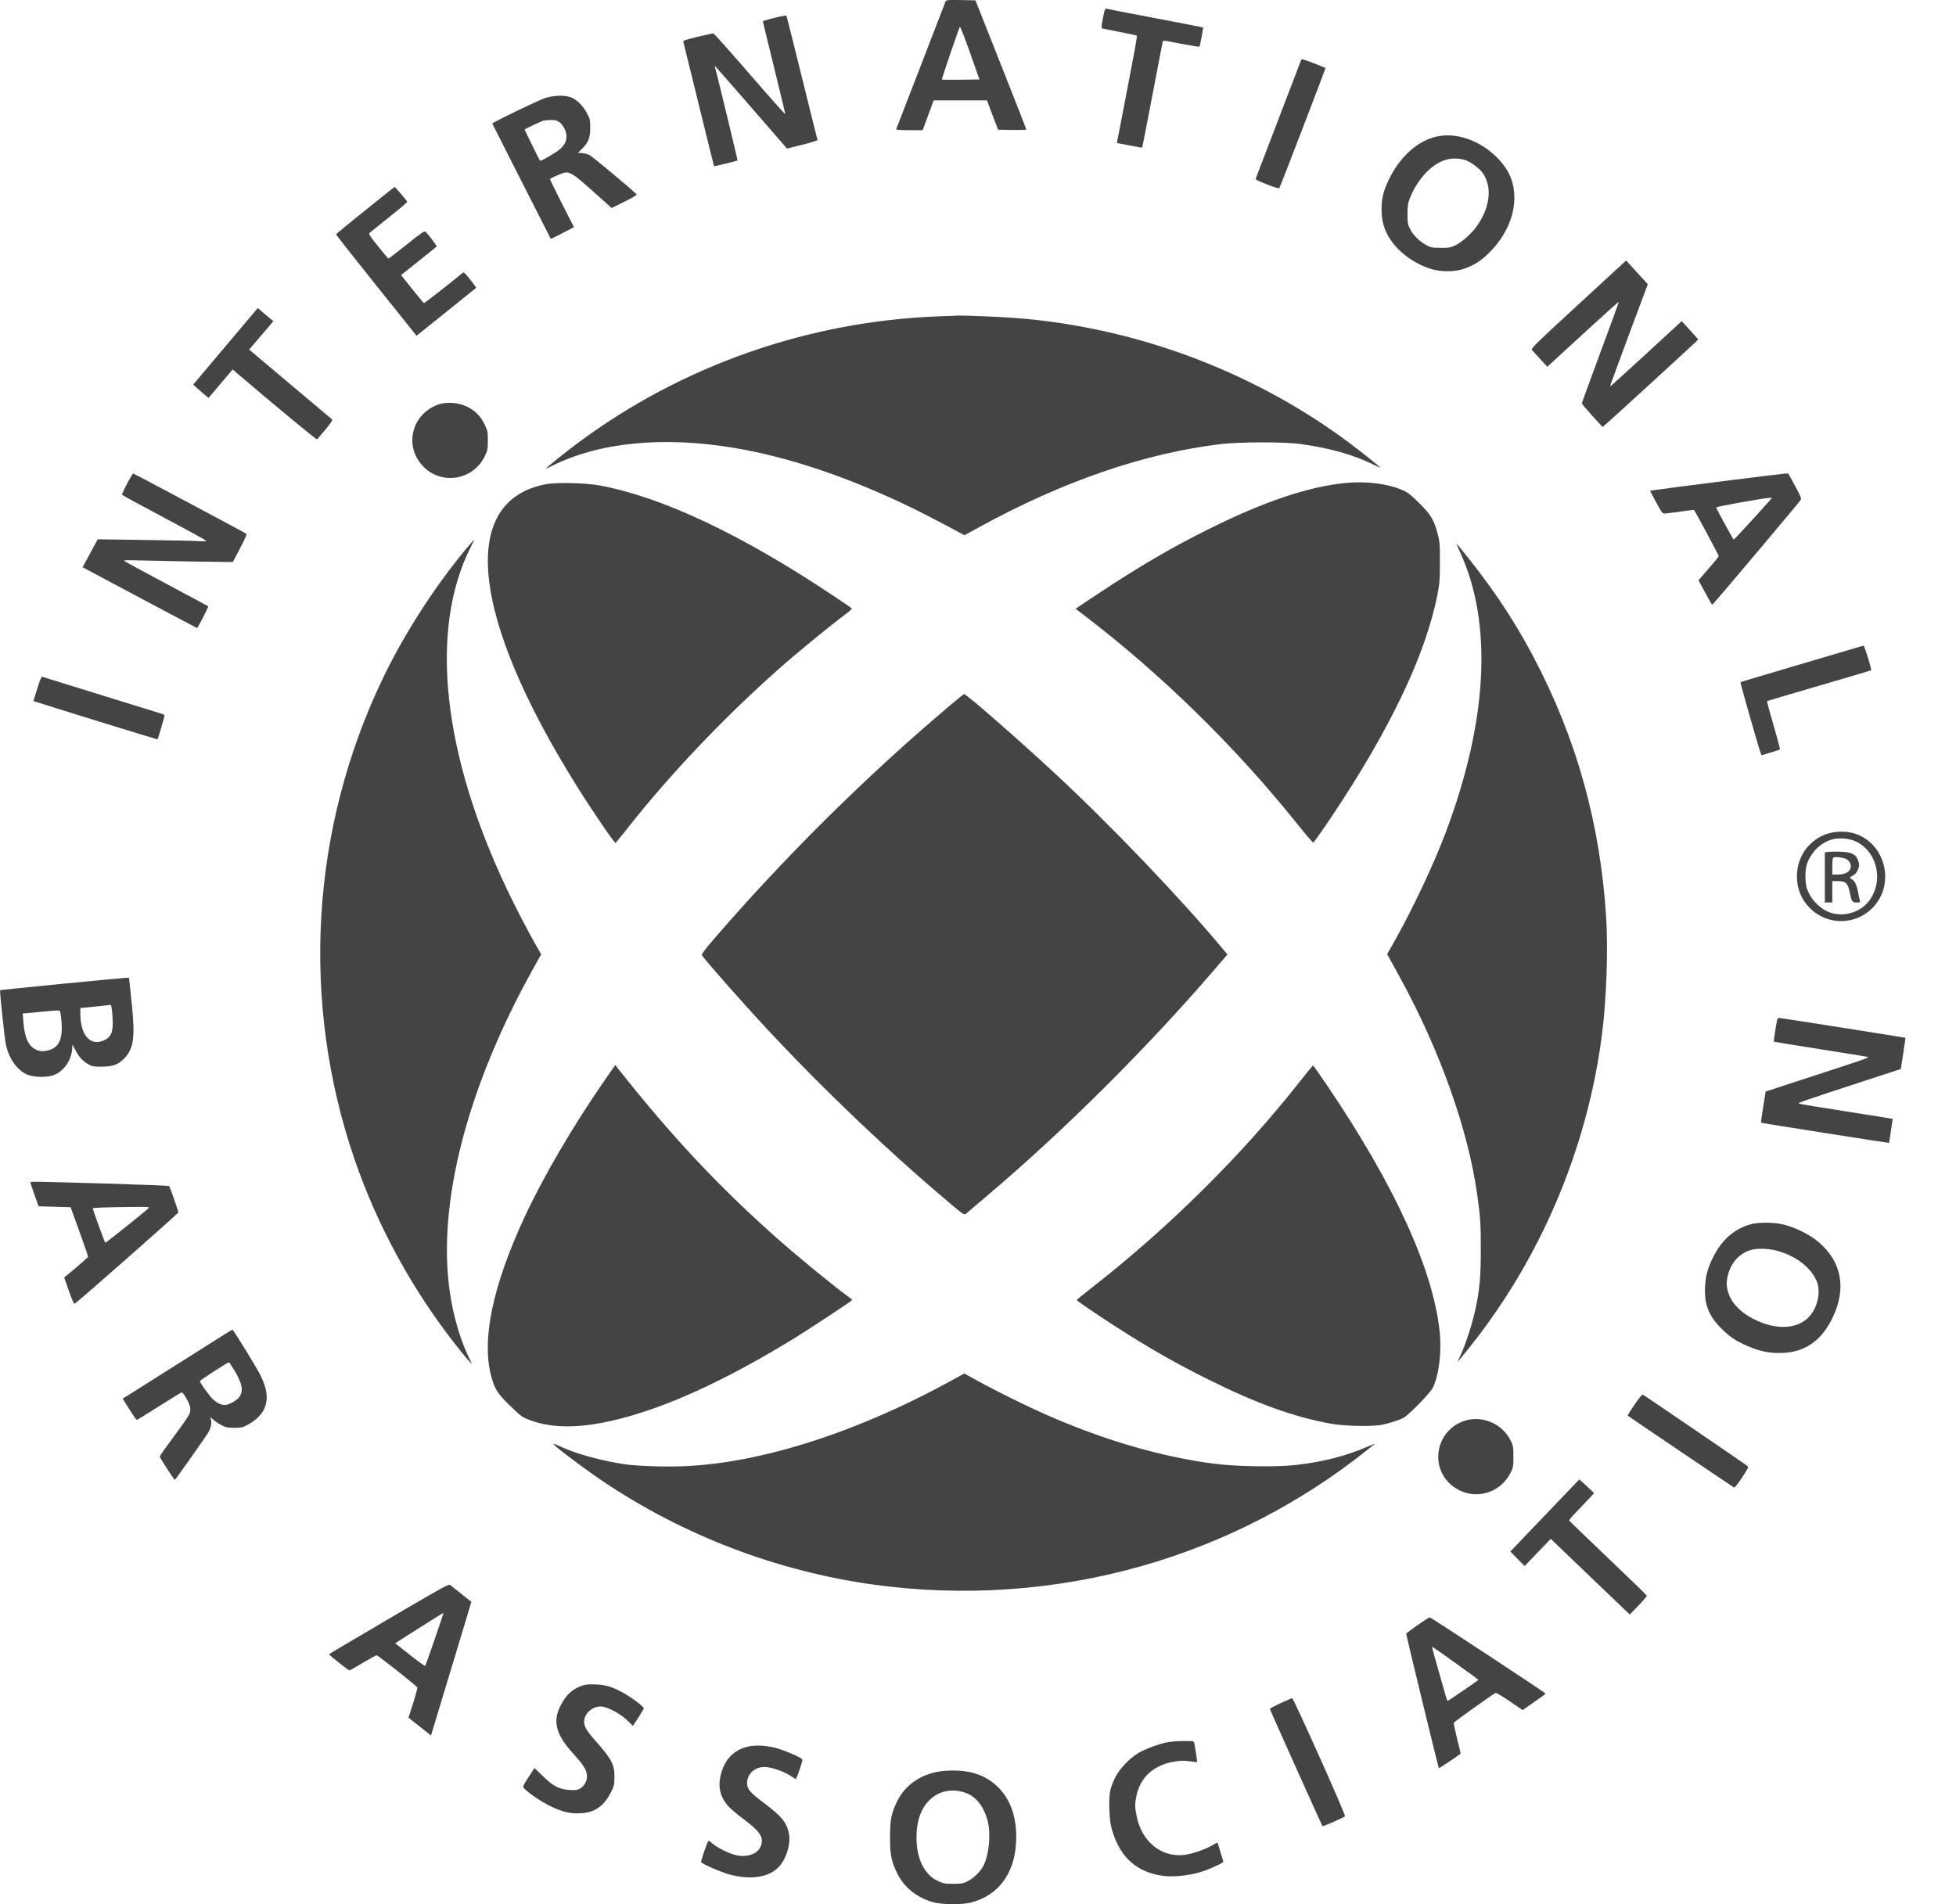
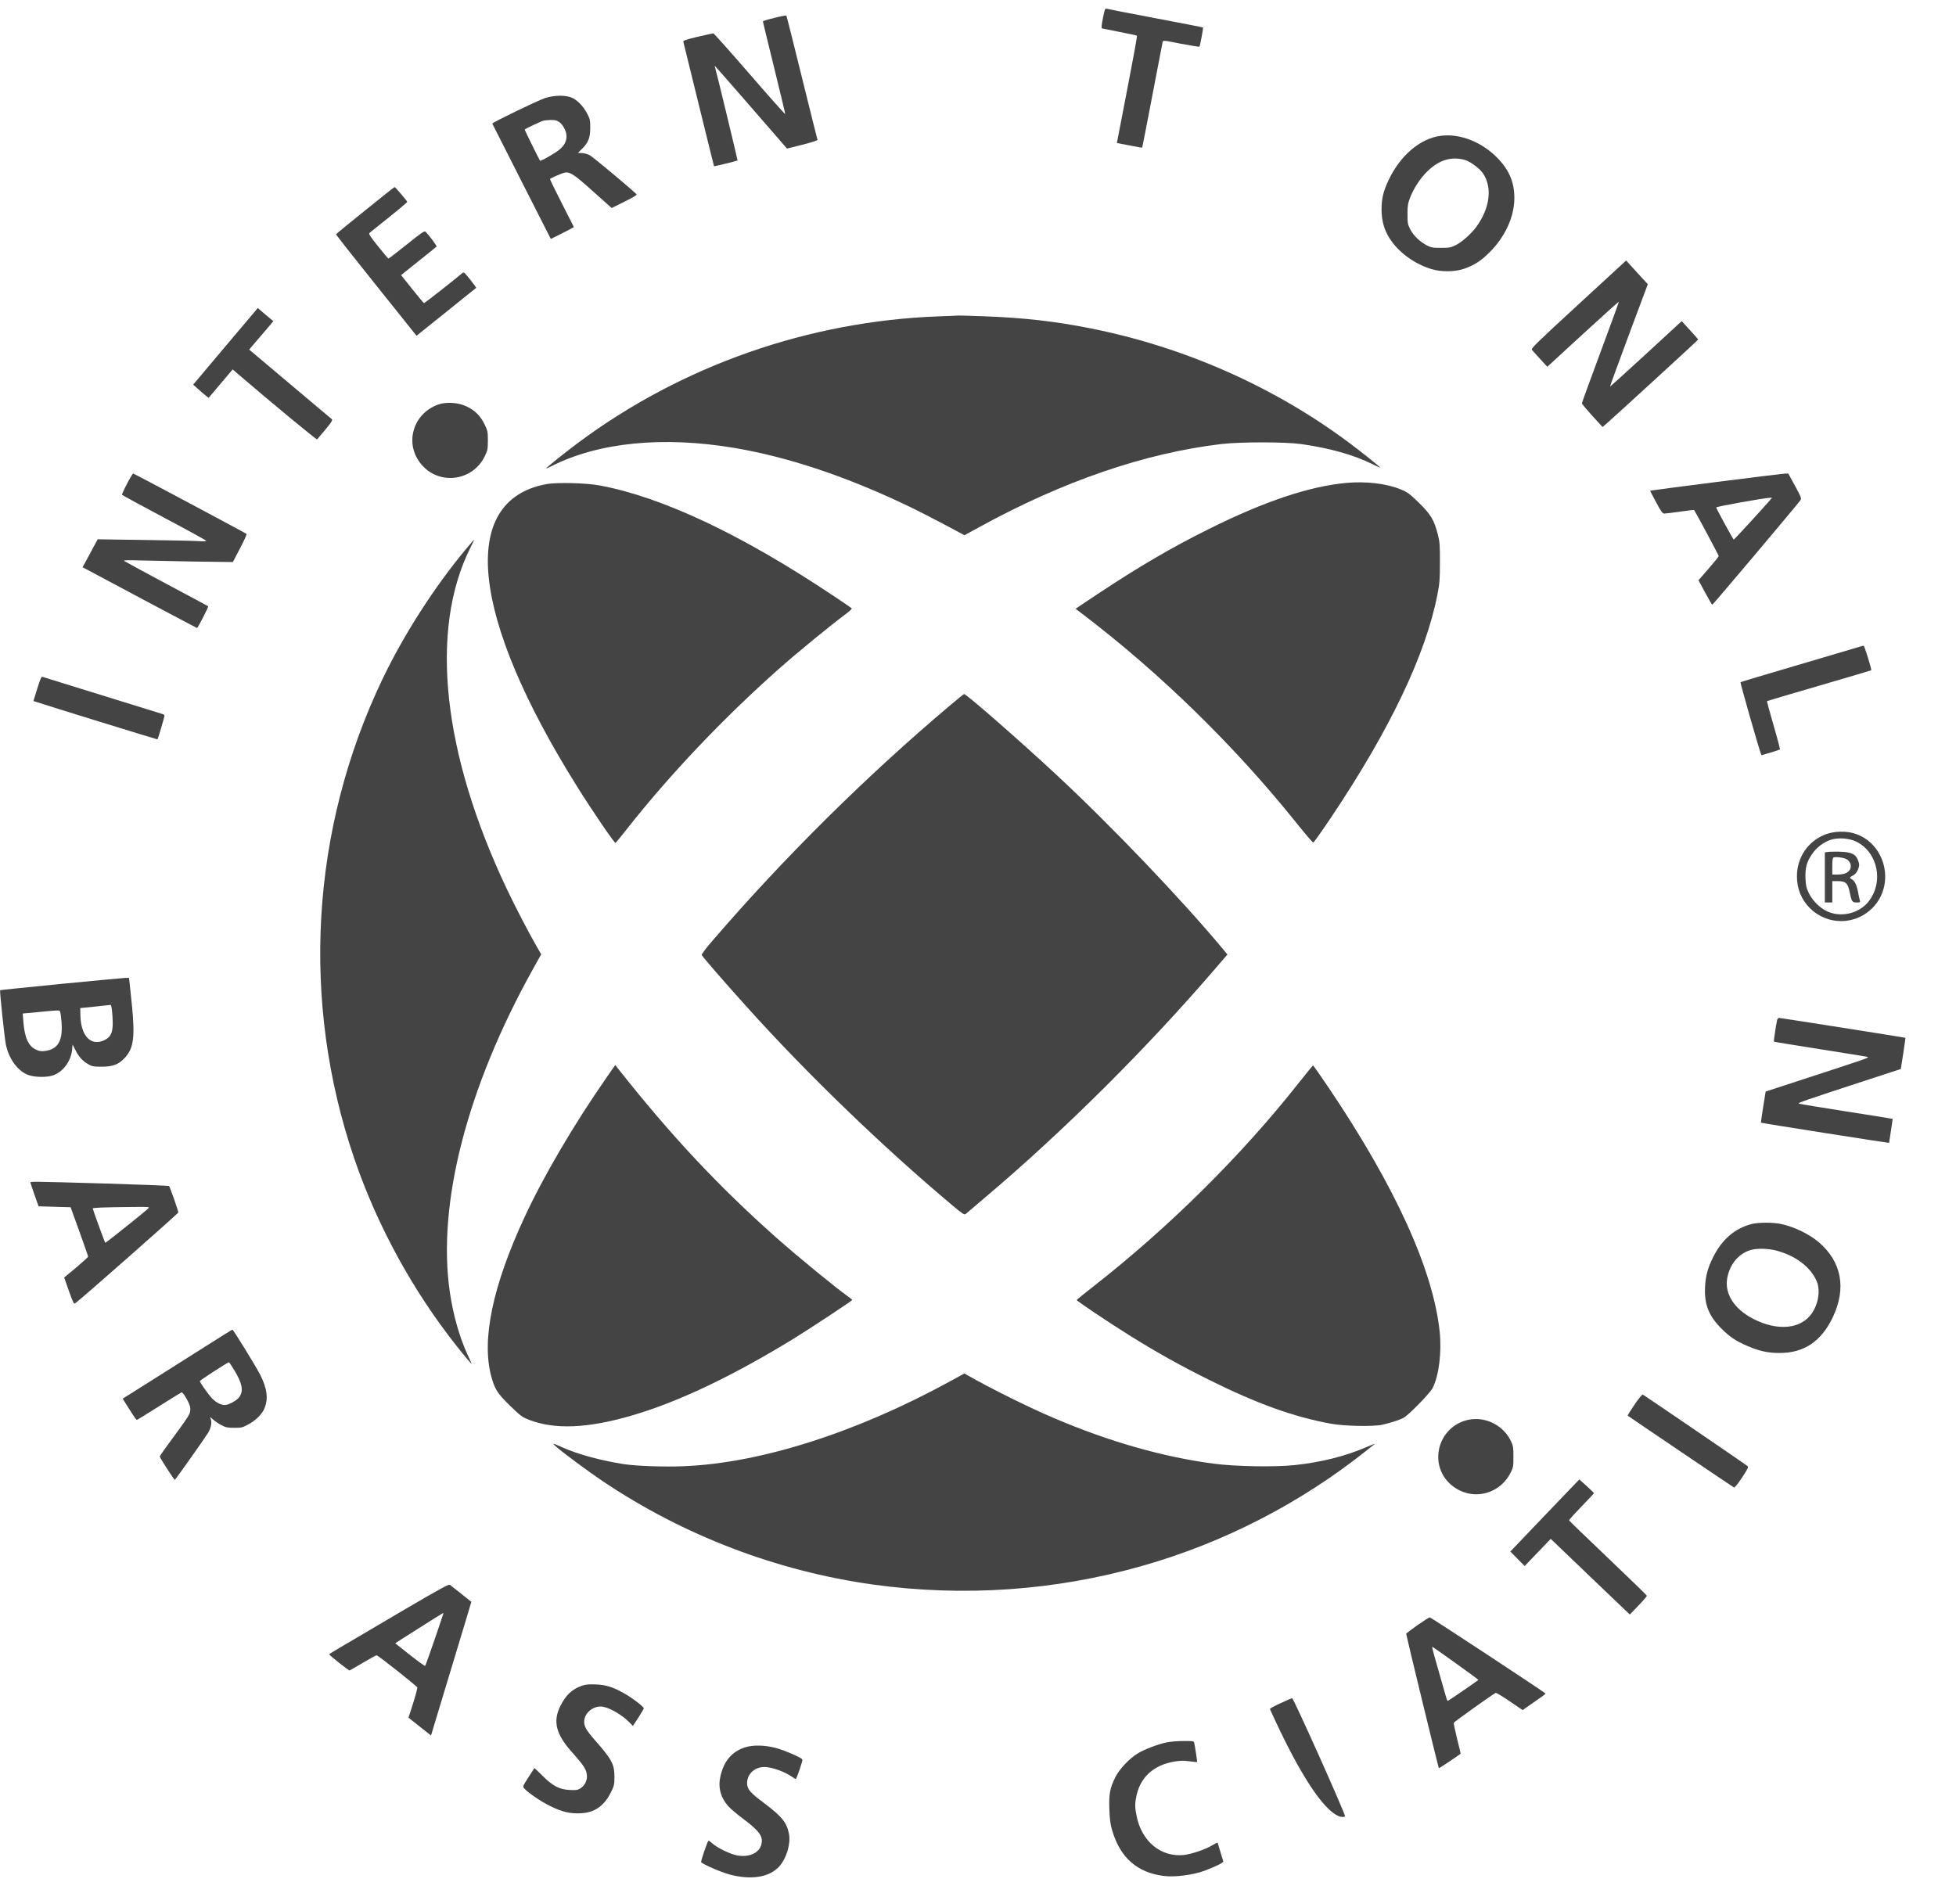
<svg xmlns="http://www.w3.org/2000/svg" width="38" height="37" viewBox="0 0 38 37" fill="none">
-   <path d="M18.366 0.038C18.357 0.061 18.14 0.62 17.886 1.282C17.631 1.943 17.417 2.495 17.412 2.506C17.404 2.524 17.462 2.529 17.663 2.529H17.925L18.032 2.24L18.139 1.951H19.175L19.281 2.235L19.39 2.52L19.665 2.526C19.815 2.527 19.938 2.524 19.938 2.515C19.938 2.506 19.715 1.938 19.444 1.253L18.951 0.007L18.667 0.001C18.384 -0.002 18.383 -0.002 18.366 0.038ZM18.667 1.549C18.468 1.551 18.301 1.551 18.298 1.546C18.291 1.538 18.627 0.553 18.648 0.519C18.654 0.508 18.742 0.734 18.844 1.021L19.028 1.544L18.667 1.549Z" fill="#444444" />
  <path d="M21.427 0.353C21.4 0.487 21.395 0.546 21.409 0.552C21.42 0.555 21.574 0.586 21.751 0.621C21.928 0.655 22.078 0.687 22.085 0.693C22.096 0.704 22.056 0.921 21.812 2.19L21.698 2.779L21.943 2.826C22.076 2.852 22.189 2.872 22.19 2.868C22.192 2.866 22.281 2.412 22.386 1.861C22.491 1.309 22.581 0.841 22.586 0.819C22.595 0.781 22.597 0.781 22.942 0.85C23.134 0.886 23.297 0.912 23.302 0.906C23.315 0.89 23.38 0.541 23.371 0.534C23.367 0.53 22.95 0.449 22.442 0.353C21.935 0.257 21.507 0.174 21.492 0.168C21.469 0.163 21.456 0.199 21.427 0.353Z" fill="#444444" />
  <path d="M15.043 0.348C14.92 0.377 14.821 0.408 14.821 0.417C14.821 0.424 14.919 0.825 15.038 1.31C15.157 1.794 15.255 2.201 15.255 2.216C15.255 2.228 14.946 1.881 14.568 1.444C14.188 1.006 13.87 0.648 13.857 0.648C13.845 0.648 13.707 0.679 13.552 0.715C13.326 0.769 13.268 0.789 13.275 0.811C13.279 0.825 13.414 1.375 13.575 2.031C13.736 2.688 13.87 3.226 13.872 3.23C13.877 3.236 14.32 3.127 14.329 3.118C14.333 3.113 13.91 1.359 13.89 1.303C13.886 1.292 13.884 1.281 13.888 1.281C13.892 1.281 14.101 1.52 14.353 1.809C14.606 2.1 14.919 2.462 15.051 2.612L15.289 2.887L15.589 2.812C15.758 2.769 15.886 2.729 15.882 2.718C15.877 2.709 15.743 2.163 15.58 1.507C15.419 0.851 15.282 0.308 15.277 0.303C15.269 0.297 15.165 0.317 15.043 0.348Z" fill="#444444" />
-   <path d="M25.273 1.178C25.056 1.744 24.404 3.449 24.396 3.469C24.387 3.491 24.438 3.516 24.613 3.583C24.738 3.632 24.845 3.666 24.852 3.659C24.867 3.646 25.756 1.328 25.751 1.321C25.749 1.319 25.644 1.276 25.518 1.227C25.29 1.14 25.288 1.139 25.273 1.178Z" fill="#444444" />
  <path d="M10.591 1.905C10.451 1.95 9.556 2.384 9.564 2.402C9.567 2.408 9.824 2.916 10.135 3.529L10.701 4.643L10.927 4.53C11.05 4.469 11.149 4.415 11.148 4.409C11.144 4.404 11.037 4.194 10.911 3.943C10.782 3.69 10.681 3.482 10.685 3.478C10.71 3.455 10.92 3.364 10.967 3.355C11.072 3.333 11.153 3.388 11.525 3.722L11.883 4.042L12.135 3.917C12.343 3.813 12.381 3.787 12.361 3.769C12.165 3.588 11.511 3.044 11.453 3.013C11.412 2.993 11.343 2.974 11.301 2.974L11.227 2.972L11.305 2.894C11.43 2.771 11.467 2.677 11.467 2.484C11.467 2.335 11.462 2.31 11.406 2.205C11.33 2.057 11.198 1.927 11.086 1.889C10.959 1.845 10.755 1.853 10.591 1.905ZM10.862 2.37C10.936 2.42 11.005 2.55 11.006 2.643C11.006 2.744 10.969 2.82 10.873 2.903C10.797 2.97 10.506 3.138 10.491 3.122C10.48 3.111 10.193 2.529 10.193 2.518C10.193 2.507 10.509 2.357 10.563 2.343C10.583 2.339 10.645 2.333 10.701 2.332C10.779 2.33 10.817 2.339 10.862 2.37Z" fill="#444444" />
  <path d="M27.99 2.639C27.588 2.69 27.2 3.023 26.972 3.509C26.872 3.724 26.84 3.862 26.84 4.075C26.84 4.288 26.892 4.469 26.999 4.636C27.169 4.901 27.471 5.124 27.804 5.227C28.001 5.288 28.268 5.285 28.451 5.22C28.643 5.151 28.769 5.07 28.925 4.916C29.236 4.612 29.416 4.223 29.42 3.858C29.422 3.558 29.328 3.323 29.12 3.099C28.809 2.766 28.375 2.589 27.99 2.639ZM28.46 3.108C28.563 3.138 28.742 3.27 28.809 3.366C28.997 3.639 28.946 4.048 28.679 4.411C28.583 4.542 28.397 4.708 28.279 4.764C28.185 4.811 28.156 4.816 27.994 4.816C27.831 4.816 27.804 4.811 27.715 4.766C27.579 4.693 27.451 4.569 27.393 4.448C27.348 4.355 27.343 4.328 27.344 4.156C27.344 3.994 27.352 3.949 27.395 3.84C27.465 3.659 27.59 3.468 27.722 3.337C27.954 3.108 28.192 3.034 28.46 3.108Z" fill="#444444" />
  <path d="M7.093 4.089C6.785 4.336 6.53 4.546 6.528 4.553C6.525 4.559 6.876 5.005 7.308 5.544L8.092 6.524L8.667 6.063C8.986 5.808 9.248 5.597 9.251 5.593C9.255 5.591 9.203 5.519 9.134 5.432C9.027 5.296 9.009 5.282 8.984 5.304C8.855 5.416 8.248 5.893 8.237 5.89C8.228 5.886 8.125 5.763 8.007 5.615L7.792 5.345L8.129 5.076C8.315 4.928 8.474 4.799 8.481 4.792C8.492 4.781 8.355 4.593 8.268 4.503C8.246 4.481 8.192 4.519 7.901 4.752C7.713 4.902 7.554 5.025 7.546 5.025C7.541 5.025 7.451 4.919 7.346 4.787C7.192 4.597 7.159 4.544 7.177 4.528C7.19 4.515 7.362 4.378 7.559 4.221C7.756 4.063 7.913 3.93 7.912 3.922C7.901 3.893 7.678 3.633 7.666 3.635C7.658 3.635 7.402 3.839 7.093 4.089Z" fill="#444444" />
  <path d="M30.666 5.914C29.861 6.655 29.743 6.769 29.761 6.797C29.774 6.813 29.845 6.894 29.922 6.977L30.06 7.127L30.752 6.491C31.132 6.142 31.447 5.86 31.45 5.862C31.454 5.865 31.293 6.307 31.094 6.842C30.895 7.379 30.732 7.825 30.732 7.836C30.732 7.849 30.823 7.957 30.933 8.079L31.134 8.297L31.232 8.212C31.445 8.024 32.991 6.607 32.991 6.598C32.991 6.592 32.92 6.511 32.832 6.415L32.671 6.24L31.978 6.878C31.597 7.229 31.282 7.513 31.279 7.511C31.275 7.509 31.439 7.061 31.642 6.514L32.013 5.522L31.882 5.381C31.812 5.303 31.718 5.2 31.673 5.151L31.591 5.062L30.666 5.914Z" fill="#444444" />
  <path d="M4.38 6.729L3.753 7.474L3.84 7.552C3.887 7.596 3.955 7.653 3.99 7.681L4.053 7.731L4.286 7.455L4.52 7.178L4.621 7.265C5.246 7.802 6.149 8.549 6.16 8.538C6.418 8.239 6.472 8.165 6.447 8.145C6.433 8.134 6.064 7.825 5.63 7.458L4.841 6.793L4.99 6.617C5.071 6.522 5.178 6.399 5.225 6.343L5.31 6.241L5.158 6.113L5.008 5.986L4.38 6.729Z" fill="#444444" />
  <path d="M18.239 6.147C15.707 6.24 13.245 7.104 11.23 8.605C10.983 8.789 10.608 9.089 10.608 9.104C10.608 9.107 10.659 9.086 10.72 9.055C11.634 8.594 12.883 8.471 14.27 8.704C15.292 8.878 16.377 9.236 17.546 9.787C17.821 9.916 18.091 10.055 18.637 10.346L18.736 10.4L19.02 10.245C20.649 9.35 22.239 8.805 23.727 8.628C24.106 8.585 24.954 8.585 25.273 8.628C25.837 8.708 26.293 8.836 26.67 9.022C26.746 9.06 26.81 9.088 26.81 9.084C26.81 9.069 26.433 8.769 26.195 8.592C24.736 7.507 23.007 6.744 21.195 6.382C20.499 6.243 19.881 6.173 19.116 6.146C18.857 6.137 18.639 6.129 18.628 6.131C18.619 6.133 18.443 6.14 18.239 6.147Z" fill="#444444" />
  <path d="M8.515 7.86C7.992 8.046 7.842 8.677 8.225 9.067C8.583 9.434 9.2 9.327 9.42 8.861C9.472 8.751 9.478 8.726 9.478 8.557C9.478 8.389 9.474 8.371 9.411 8.239C9.33 8.075 9.223 7.972 9.057 7.894C8.9 7.82 8.666 7.806 8.515 7.86Z" fill="#444444" />
  <path d="M2.556 9.241C2.482 9.36 2.363 9.603 2.37 9.615C2.376 9.622 2.746 9.825 3.193 10.062C3.641 10.299 4.008 10.501 4.008 10.51C4.008 10.518 3.932 10.521 3.842 10.514C3.75 10.508 3.274 10.498 2.786 10.492L1.898 10.479L1.821 10.622C1.779 10.702 1.712 10.823 1.674 10.894L1.604 11.022L2.712 11.613C3.321 11.937 3.824 12.203 3.828 12.203C3.844 12.203 4.054 11.79 4.045 11.781C4.039 11.776 3.674 11.579 3.231 11.344C2.788 11.109 2.419 10.906 2.408 10.897C2.395 10.885 2.504 10.883 2.725 10.89C2.909 10.895 3.388 10.905 3.791 10.912L4.524 10.921L4.663 10.655C4.741 10.507 4.797 10.382 4.79 10.375C4.773 10.358 2.602 9.201 2.589 9.201C2.585 9.201 2.569 9.219 2.556 9.241Z" fill="#444444" />
  <path d="M33.328 9.368C32.632 9.456 32.061 9.532 32.059 9.534C32.055 9.536 32.108 9.637 32.173 9.758C32.274 9.946 32.297 9.979 32.335 9.979C32.359 9.979 32.498 9.962 32.643 9.941C32.789 9.921 32.909 9.906 32.912 9.91C32.932 9.933 33.391 10.791 33.391 10.805C33.391 10.814 33.303 10.924 33.194 11.049L32.997 11.275L33.126 11.514C33.196 11.644 33.259 11.751 33.265 11.751C33.278 11.751 34.943 9.776 34.979 9.718C35.001 9.684 34.99 9.655 34.872 9.44L34.742 9.201L34.668 9.203C34.626 9.205 34.024 9.279 33.328 9.368ZM34.382 9.724C34.267 9.859 33.693 10.485 33.682 10.485C33.672 10.485 33.352 9.899 33.341 9.861C33.337 9.843 34.25 9.68 34.382 9.673L34.426 9.671L34.382 9.724Z" fill="#444444" />
  <path d="M26.149 9.384C25.433 9.451 24.56 9.744 23.5 10.272C22.755 10.641 22.13 11.008 21.316 11.548L20.895 11.829L21.017 11.921C22.535 13.075 23.992 14.498 25.194 16C25.357 16.204 25.5 16.371 25.513 16.371C25.525 16.371 25.684 16.145 25.869 15.87C27.006 14.17 27.697 12.72 27.925 11.556C27.968 11.337 27.974 11.264 27.974 10.928C27.975 10.59 27.97 10.53 27.934 10.386C27.861 10.104 27.798 9.997 27.565 9.769C27.382 9.592 27.344 9.563 27.216 9.511C26.939 9.395 26.536 9.348 26.149 9.384Z" fill="#444444" />
  <path d="M10.605 9.409C8.907 9.73 9.14 11.978 11.218 15.294C11.516 15.77 11.941 16.392 11.959 16.379C11.966 16.374 12.067 16.251 12.181 16.106C13.009 15.054 14.047 13.96 15.12 13.007C15.474 12.692 16.132 12.153 16.452 11.915C16.51 11.871 16.553 11.83 16.548 11.822C16.544 11.815 16.375 11.7 16.174 11.566C14.4 10.383 12.87 9.662 11.657 9.434C11.384 9.383 10.813 9.369 10.605 9.409Z" fill="#444444" />
  <path d="M9.049 10.673C8.436 11.411 7.848 12.326 7.434 13.189C6.035 16.109 5.838 19.459 6.885 22.519C7.331 23.821 8.015 25.072 8.87 26.153C9.036 26.363 9.163 26.513 9.163 26.498C9.163 26.497 9.127 26.415 9.082 26.32C8.93 25.992 8.803 25.547 8.74 25.113C8.488 23.399 9.071 21.136 10.353 18.832L10.514 18.543L10.42 18.38C10.264 18.109 10.011 17.62 9.855 17.293C8.595 14.644 8.337 12.246 9.138 10.643C9.183 10.556 9.215 10.485 9.212 10.485C9.208 10.485 9.136 10.57 9.049 10.673Z" fill="#444444" />
-   <path d="M28.361 10.72C29.002 12.1 28.906 13.998 28.088 16.172C27.857 16.786 27.461 17.629 27.107 18.26L26.949 18.54L26.989 18.613C27.011 18.652 27.107 18.828 27.202 19.001C27.974 20.412 28.517 21.936 28.696 23.196C28.759 23.634 28.77 23.8 28.768 24.281C28.768 24.784 28.75 25.012 28.678 25.375C28.614 25.695 28.468 26.149 28.345 26.398C28.302 26.489 28.296 26.496 28.535 26.198C29.927 24.464 30.833 22.33 31.121 20.113C31.207 19.446 31.244 18.471 31.204 17.835C31.092 16.011 30.627 14.343 29.786 12.754C29.387 11.998 28.927 11.32 28.303 10.568C28.287 10.548 28.313 10.615 28.361 10.72Z" fill="#444444" />
  <path d="M36.067 12.585C36.002 12.605 35.471 12.762 34.887 12.934C34.303 13.106 33.82 13.25 33.813 13.256C33.805 13.265 34.158 14.507 34.207 14.637L34.221 14.675L34.395 14.624C34.491 14.595 34.574 14.568 34.579 14.563C34.585 14.558 34.529 14.344 34.455 14.091C34.38 13.836 34.324 13.626 34.33 13.623C34.335 13.619 34.793 13.483 35.344 13.323C35.896 13.162 36.349 13.028 36.353 13.024C36.366 13.012 36.221 12.545 36.205 12.547C36.194 12.547 36.133 12.565 36.067 12.585Z" fill="#444444" />
  <path d="M0.724 13.381L0.649 13.622L0.716 13.643C0.877 13.698 3.058 14.372 3.06 14.367C3.071 14.354 3.195 13.931 3.195 13.911C3.195 13.896 3.181 13.882 3.165 13.877C3.083 13.853 0.839 13.157 0.819 13.15C0.805 13.144 0.772 13.222 0.724 13.381Z" fill="#444444" />
  <path d="M18.446 13.716C16.823 15.087 15.233 16.662 13.846 18.274C13.723 18.415 13.628 18.542 13.633 18.555C13.648 18.593 14.038 19.043 14.514 19.571C15.676 20.864 17.152 22.288 18.49 23.411C18.703 23.59 18.734 23.61 18.761 23.589C18.777 23.574 18.949 23.428 19.144 23.263C20.667 21.976 22.296 20.354 23.623 18.806L23.846 18.547L23.768 18.453C22.972 17.493 21.578 16.034 20.517 15.049C19.819 14.399 18.774 13.486 18.73 13.486C18.723 13.486 18.595 13.589 18.446 13.716Z" fill="#444444" />
  <path d="M35.487 16.205C35.134 16.33 34.91 16.65 34.91 17.029C34.91 17.271 34.995 17.477 35.161 17.646C35.498 17.982 36.038 17.982 36.374 17.646C36.828 17.192 36.636 16.386 36.029 16.196C35.87 16.145 35.642 16.151 35.487 16.205ZM36.058 16.352C36.484 16.556 36.604 17.149 36.293 17.528C36.108 17.752 35.763 17.832 35.498 17.709C35.357 17.644 35.21 17.499 35.142 17.356C35.093 17.255 35.082 17.21 35.076 17.073C35.067 16.867 35.098 16.747 35.205 16.594C35.291 16.465 35.431 16.362 35.57 16.317C35.711 16.272 35.922 16.287 36.058 16.352Z" fill="#444444" />
  <path d="M35.503 16.555L35.452 16.562V17.536H35.597V17.121H35.703C35.853 17.121 35.899 17.16 35.933 17.328C35.973 17.522 35.982 17.536 36.069 17.536C36.137 17.536 36.143 17.533 36.132 17.495C36.124 17.473 36.108 17.393 36.094 17.319C36.065 17.177 36.027 17.108 35.958 17.074C35.932 17.059 35.941 17.041 35.985 17.019C36.032 16.998 36.063 16.965 36.087 16.915C36.128 16.822 36.128 16.797 36.092 16.705C36.047 16.591 35.958 16.555 35.732 16.549C35.633 16.548 35.53 16.549 35.503 16.555ZM35.884 16.701C35.987 16.777 35.978 16.907 35.868 16.962C35.83 16.982 35.763 16.994 35.702 16.994H35.597V16.833C35.597 16.721 35.604 16.669 35.62 16.662C35.665 16.642 35.839 16.667 35.884 16.701Z" fill="#444444" />
  <path d="M1.181 19.119C0.535 19.183 0.004 19.237 0.002 19.241C-0.009 19.25 0.087 20.159 0.112 20.284C0.168 20.575 0.349 20.821 0.559 20.891C0.674 20.931 0.891 20.937 1.009 20.902C1.212 20.843 1.376 20.633 1.4 20.403L1.41 20.297L1.465 20.403C1.528 20.532 1.602 20.613 1.712 20.678C1.786 20.721 1.812 20.727 1.975 20.727C2.195 20.727 2.302 20.685 2.423 20.557C2.595 20.372 2.625 20.161 2.564 19.543C2.542 19.329 2.521 19.119 2.515 19.076L2.506 19L2.43 19.002C2.389 19.004 1.826 19.056 1.181 19.119ZM2.175 19.627C2.182 19.685 2.19 19.797 2.19 19.879C2.19 20.065 2.152 20.148 2.038 20.206C1.774 20.342 1.571 20.139 1.562 19.73L1.559 19.588L1.848 19.559C2.007 19.543 2.143 19.528 2.15 19.526C2.157 19.526 2.168 19.571 2.175 19.627ZM1.177 19.7C1.248 20.184 1.159 20.387 0.866 20.423C0.794 20.43 0.758 20.425 0.693 20.392C0.55 20.324 0.477 20.157 0.454 19.852L0.441 19.694L0.729 19.667C0.888 19.651 1.051 19.637 1.092 19.635C1.164 19.633 1.166 19.635 1.177 19.7Z" fill="#444444" />
  <path d="M34.523 19.828C34.501 19.929 34.456 20.237 34.461 20.24C34.465 20.244 34.861 20.309 35.344 20.385C35.827 20.461 36.244 20.528 36.273 20.535C36.327 20.55 36.358 20.539 34.917 21.009L34.302 21.21L34.254 21.51C34.228 21.676 34.208 21.814 34.21 21.815C34.217 21.823 36.7 22.213 36.7 22.208C36.7 22.204 36.716 22.099 36.736 21.973C36.756 21.848 36.77 21.743 36.769 21.741C36.765 21.738 36.365 21.674 35.877 21.598C35.391 21.521 34.973 21.454 34.95 21.446C34.908 21.434 35.017 21.396 36.34 20.964L36.928 20.772L36.975 20.47C37 20.304 37.02 20.166 37.018 20.166C37.013 20.161 34.592 19.779 34.563 19.779C34.545 19.779 34.528 19.799 34.523 19.828Z" fill="#444444" />
  <path d="M11.771 20.956C11.149 21.85 10.559 22.855 10.187 23.658C9.57 24.989 9.353 26.032 9.543 26.741C9.612 26.994 9.662 27.075 9.908 27.314C10.116 27.517 10.142 27.535 10.279 27.589C10.776 27.781 11.415 27.755 12.261 27.509C13.159 27.249 14.217 26.748 15.418 26.012C15.713 25.831 16.557 25.274 16.557 25.26C16.557 25.255 16.523 25.226 16.479 25.195C16.223 25.012 15.523 24.439 15.092 24.058C13.959 23.052 13.046 22.078 12.002 20.758L11.953 20.694L11.771 20.956Z" fill="#444444" />
  <path d="M25.232 21.041C24.126 22.446 22.699 23.86 21.231 25.005C21.063 25.137 20.922 25.251 20.918 25.26C20.911 25.276 21.531 25.692 21.981 25.972C22.491 26.289 22.95 26.545 23.491 26.813C24.426 27.278 25.14 27.534 25.86 27.665C26.122 27.712 26.675 27.723 26.854 27.684C26.995 27.654 27.181 27.594 27.261 27.554C27.359 27.504 27.782 27.073 27.834 26.968C27.955 26.728 28.012 26.269 27.968 25.864C27.836 24.661 27.106 23.056 25.809 21.13C25.65 20.895 25.514 20.701 25.509 20.703C25.504 20.703 25.379 20.855 25.232 21.041Z" fill="#444444" />
  <path d="M0.591 22.977C0.591 22.986 0.627 23.093 0.67 23.216L0.75 23.44L1.061 23.449L1.372 23.458L1.542 23.928C1.634 24.187 1.712 24.407 1.712 24.417C1.712 24.427 1.607 24.523 1.48 24.63L1.247 24.823L1.339 25.086C1.423 25.319 1.435 25.344 1.462 25.324C1.567 25.25 3.464 23.579 3.464 23.559C3.466 23.532 3.303 23.068 3.285 23.046C3.278 23.039 2.715 23.017 2.036 22.997C0.609 22.956 0.591 22.956 0.591 22.977ZM2.878 23.484C2.791 23.565 2.052 24.156 2.045 24.149C2.034 24.14 1.802 23.5 1.802 23.482C1.802 23.467 2.012 23.458 2.544 23.453C2.905 23.449 2.913 23.449 2.878 23.484Z" fill="#444444" />
  <path d="M34.024 23.785C33.699 23.872 33.454 24.084 33.283 24.426C33.178 24.634 33.136 24.789 33.125 25.004C33.107 25.344 33.196 25.57 33.445 25.818C33.61 25.982 33.72 26.055 33.948 26.154C34.174 26.252 34.349 26.29 34.566 26.29C35.047 26.292 35.382 26.067 35.608 25.592C35.874 25.031 35.778 24.518 35.335 24.138C35.151 23.981 34.854 23.836 34.603 23.784C34.442 23.749 34.154 23.751 34.024 23.785ZM34.505 24.299C34.876 24.395 35.17 24.614 35.291 24.889C35.369 25.064 35.331 25.328 35.199 25.52C34.988 25.827 34.53 25.87 34.06 25.626C33.691 25.436 33.5 25.136 33.556 24.834C33.606 24.554 33.792 24.341 34.037 24.283C34.158 24.254 34.355 24.261 34.505 24.299Z" fill="#444444" />
  <path d="M3.927 26.203C3.609 26.404 3.131 26.706 2.866 26.874L2.383 27.178L2.448 27.281C2.484 27.337 2.542 27.429 2.578 27.485C2.614 27.543 2.65 27.59 2.658 27.59C2.665 27.59 2.86 27.471 3.088 27.326C3.318 27.181 3.515 27.06 3.527 27.055C3.556 27.044 3.685 27.268 3.696 27.351C3.701 27.391 3.694 27.445 3.677 27.481C3.663 27.516 3.529 27.711 3.377 27.913C3.227 28.116 3.104 28.29 3.104 28.3C3.104 28.328 3.385 28.762 3.397 28.754C3.415 28.744 3.996 27.921 4.045 27.838C4.097 27.749 4.117 27.655 4.099 27.588L4.082 27.534L4.146 27.588C4.18 27.619 4.251 27.666 4.303 27.693C4.384 27.736 4.419 27.744 4.551 27.744C4.692 27.744 4.714 27.738 4.82 27.68C4.979 27.595 5.099 27.472 5.146 27.346C5.213 27.167 5.187 26.979 5.059 26.72C4.99 26.581 4.533 25.836 4.515 25.836C4.509 25.836 4.245 26 3.927 26.203ZM4.549 26.621C4.705 26.876 4.733 27.02 4.654 27.14C4.609 27.21 4.444 27.301 4.365 27.301C4.292 27.301 4.205 27.255 4.128 27.181C4.063 27.118 3.882 26.863 3.882 26.836C3.882 26.821 4.419 26.474 4.446 26.471C4.453 26.469 4.5 26.538 4.549 26.621Z" fill="#444444" />
  <path d="M18.456 26.841C16.639 27.836 14.774 28.431 13.284 28.49C12.899 28.506 12.391 28.488 12.127 28.451C11.702 28.387 11.221 28.257 10.937 28.129C10.731 28.036 10.717 28.033 10.798 28.105C10.928 28.221 11.425 28.59 11.702 28.776C13.275 29.835 15.087 30.528 16.964 30.79C18.716 31.032 20.497 30.91 22.19 30.427C23.775 29.977 25.267 29.208 26.556 28.179C26.631 28.121 26.699 28.065 26.71 28.056C26.719 28.047 26.65 28.074 26.558 28.114C26.146 28.293 25.669 28.414 25.155 28.468C24.773 28.51 23.991 28.496 23.573 28.44C22.596 28.311 21.544 28.011 20.485 27.559C19.989 27.349 19.233 26.973 18.808 26.729L18.736 26.688L18.456 26.841Z" fill="#444444" />
  <path d="M31.755 27.293C31.677 27.407 31.618 27.503 31.621 27.507C31.674 27.547 33.668 28.895 33.686 28.903C33.703 28.908 33.757 28.843 33.843 28.711C33.957 28.539 33.972 28.507 33.95 28.487C33.93 28.467 31.992 27.145 31.916 27.098C31.905 27.091 31.838 27.17 31.755 27.293Z" fill="#444444" />
  <path d="M28.454 27.607C27.92 27.779 27.765 28.46 28.172 28.834C28.549 29.178 29.126 29.067 29.352 28.607C29.399 28.513 29.402 28.486 29.402 28.305C29.402 28.124 29.397 28.095 29.355 28.005C29.196 27.669 28.804 27.495 28.454 27.607Z" fill="#444444" />
  <path d="M30.011 29.447L29.342 30.148L29.481 30.289L29.62 30.43L29.873 30.166L30.127 29.902L30.895 30.638L31.663 31.372L31.832 31.197C31.924 31.101 31.998 31.015 31.994 31.006C31.991 30.995 31.651 30.666 31.239 30.273C30.826 29.879 30.486 29.552 30.483 29.543C30.479 29.535 30.588 29.414 30.723 29.275C30.857 29.136 30.967 29.018 30.967 29.015C30.967 29.009 30.902 28.948 30.825 28.875L30.682 28.747L30.011 29.447Z" fill="#444444" />
  <path d="M7.867 31.271C6.444 32.107 6.396 32.136 6.396 32.146C6.396 32.163 6.777 32.465 6.792 32.459C6.797 32.457 6.913 32.391 7.048 32.311C7.184 32.23 7.305 32.164 7.316 32.164C7.345 32.164 8.095 32.759 8.108 32.79C8.111 32.803 8.075 32.94 8.026 33.096L7.936 33.376L8.155 33.55L8.374 33.723L8.397 33.644C8.41 33.602 8.587 33.016 8.79 32.345C8.994 31.674 9.158 31.125 9.157 31.125C9.151 31.121 8.775 30.823 8.744 30.797C8.721 30.776 8.596 30.845 7.867 31.271ZM8.446 31.85C8.352 32.127 8.267 32.36 8.26 32.369C8.252 32.376 8.119 32.28 7.961 32.155L7.678 31.931L7.826 31.835C8.406 31.465 8.611 31.338 8.616 31.342C8.618 31.343 8.542 31.571 8.446 31.85Z" fill="#444444" />
  <path d="M27.541 31.576C27.421 31.661 27.322 31.737 27.318 31.746C27.315 31.759 27.924 34.269 27.953 34.357C27.955 34.366 28.338 34.111 28.376 34.075C28.378 34.071 28.347 33.941 28.307 33.784C28.268 33.625 28.239 33.487 28.244 33.475C28.251 33.455 29.014 32.911 29.058 32.894C29.069 32.891 29.192 32.963 29.329 33.057L29.58 33.229L29.727 33.126C29.808 33.07 29.908 32.999 29.951 32.97C29.993 32.941 30.027 32.912 30.025 32.907C30.025 32.892 27.807 31.433 27.779 31.428C27.767 31.424 27.66 31.493 27.541 31.576ZM28.282 32.319C28.528 32.495 28.725 32.639 28.721 32.643C28.689 32.672 28.137 33.05 28.127 33.05C28.118 33.05 28.103 33.015 28.092 32.972C28.08 32.931 28.015 32.699 27.946 32.459C27.816 32.005 27.816 32.001 27.83 32.001C27.834 32.001 28.038 32.144 28.282 32.319Z" fill="#444444" />
  <path d="M11.3 32.757C11.111 32.826 10.993 32.936 10.886 33.15C10.736 33.452 10.801 33.701 11.118 34.054C11.351 34.314 11.403 34.399 11.403 34.519C11.403 34.612 11.355 34.699 11.273 34.752C11.223 34.782 11.192 34.788 11.069 34.781C10.868 34.772 10.738 34.705 10.537 34.502C10.454 34.419 10.384 34.354 10.382 34.356C10.38 34.359 10.326 34.441 10.264 34.538C10.152 34.712 10.152 34.716 10.185 34.752C10.263 34.839 10.516 35.01 10.688 35.093C10.919 35.207 11.074 35.244 11.279 35.234C11.552 35.222 11.736 35.093 11.87 34.824C11.931 34.697 11.937 34.678 11.937 34.526C11.937 34.282 11.886 34.186 11.561 33.817C11.398 33.634 11.349 33.549 11.349 33.457C11.349 33.298 11.501 33.159 11.671 33.159C11.807 33.161 12.08 33.312 12.233 33.473L12.295 33.537L12.402 33.374C12.46 33.283 12.507 33.204 12.507 33.195C12.507 33.162 12.275 32.987 12.123 32.902C11.904 32.779 11.771 32.737 11.566 32.73C11.432 32.725 11.375 32.732 11.3 32.757Z" fill="#444444" />
-   <path d="M24.875 33.096C24.761 33.148 24.669 33.199 24.671 33.208C24.674 33.23 25.682 35.473 25.692 35.484C25.703 35.493 26.103 35.318 26.13 35.293C26.15 35.273 25.13 32.996 25.103 32.998C25.092 32.998 24.989 33.043 24.875 33.096Z" fill="#444444" />
+   <path d="M24.875 33.096C24.761 33.148 24.669 33.199 24.671 33.208C25.703 35.493 26.103 35.318 26.13 35.293C26.15 35.273 25.13 32.996 25.103 32.998C25.092 32.998 24.989 33.043 24.875 33.096Z" fill="#444444" />
  <path d="M22.659 33.858C22.493 33.893 22.245 33.987 22.113 34.065C21.947 34.162 21.746 34.374 21.668 34.533C21.561 34.748 21.542 34.862 21.552 35.157C21.56 35.361 21.57 35.441 21.608 35.573C21.766 36.099 22.093 36.386 22.605 36.451C22.825 36.48 23.18 36.433 23.408 36.348C23.61 36.272 23.773 36.191 23.766 36.171C23.762 36.16 23.735 36.074 23.708 35.98C23.681 35.886 23.655 35.806 23.654 35.802C23.652 35.8 23.601 35.826 23.543 35.86C23.408 35.941 23.145 36.028 22.994 36.045C22.552 36.088 22.18 35.781 22.082 35.289C22.046 35.117 22.046 35.047 22.079 34.891C22.156 34.533 22.411 34.3 22.804 34.231C22.936 34.209 22.994 34.208 23.109 34.224C23.189 34.235 23.254 34.242 23.258 34.238C23.261 34.235 23.216 33.934 23.201 33.867C23.192 33.83 23.185 33.828 22.988 33.83C22.878 33.83 22.73 33.842 22.659 33.858Z" fill="#444444" />
  <path d="M14.474 33.953C14.221 34.035 14.065 34.215 13.997 34.51C13.946 34.729 13.997 34.926 14.15 35.098C14.192 35.145 14.317 35.252 14.429 35.335C14.763 35.584 14.836 35.691 14.787 35.854C14.74 36.009 14.548 36.092 14.328 36.054C14.194 36.031 13.955 35.917 13.848 35.827C13.805 35.788 13.767 35.763 13.763 35.767C13.74 35.79 13.611 36.168 13.621 36.183C13.644 36.221 14.006 36.378 14.17 36.423C14.593 36.535 14.946 36.479 15.138 36.268C15.28 36.109 15.364 35.83 15.328 35.635C15.286 35.414 15.19 35.297 14.847 35.038C14.575 34.836 14.514 34.763 14.514 34.649C14.514 34.472 14.66 34.335 14.848 34.335C14.998 34.335 15.246 34.425 15.405 34.537C15.434 34.557 15.46 34.572 15.461 34.568C15.488 34.535 15.599 34.205 15.588 34.188C15.562 34.147 15.235 34.008 15.063 33.962C14.848 33.908 14.626 33.904 14.474 33.953Z" fill="#444444" />
-   <path d="M18.365 34.409C17.942 34.438 17.595 34.658 17.427 35.006C17.314 35.239 17.291 35.362 17.291 35.7C17.291 36.038 17.314 36.161 17.427 36.394C17.566 36.682 17.826 36.886 18.157 36.969C18.331 37.011 18.709 37.011 18.871 36.967C19.38 36.832 19.691 36.43 19.736 35.854C19.774 35.382 19.654 34.991 19.396 34.733C19.137 34.474 18.81 34.378 18.365 34.409ZM18.77 34.841C18.967 34.915 19.116 35.109 19.188 35.383C19.253 35.631 19.215 36.038 19.106 36.253C19.047 36.367 18.915 36.497 18.801 36.553C18.71 36.599 18.68 36.604 18.519 36.604C18.358 36.604 18.325 36.599 18.224 36.551C17.958 36.429 17.805 36.119 17.805 35.705C17.805 35.4 17.882 35.163 18.038 34.998C18.224 34.799 18.499 34.74 18.77 34.841Z" fill="#444444" />
</svg>